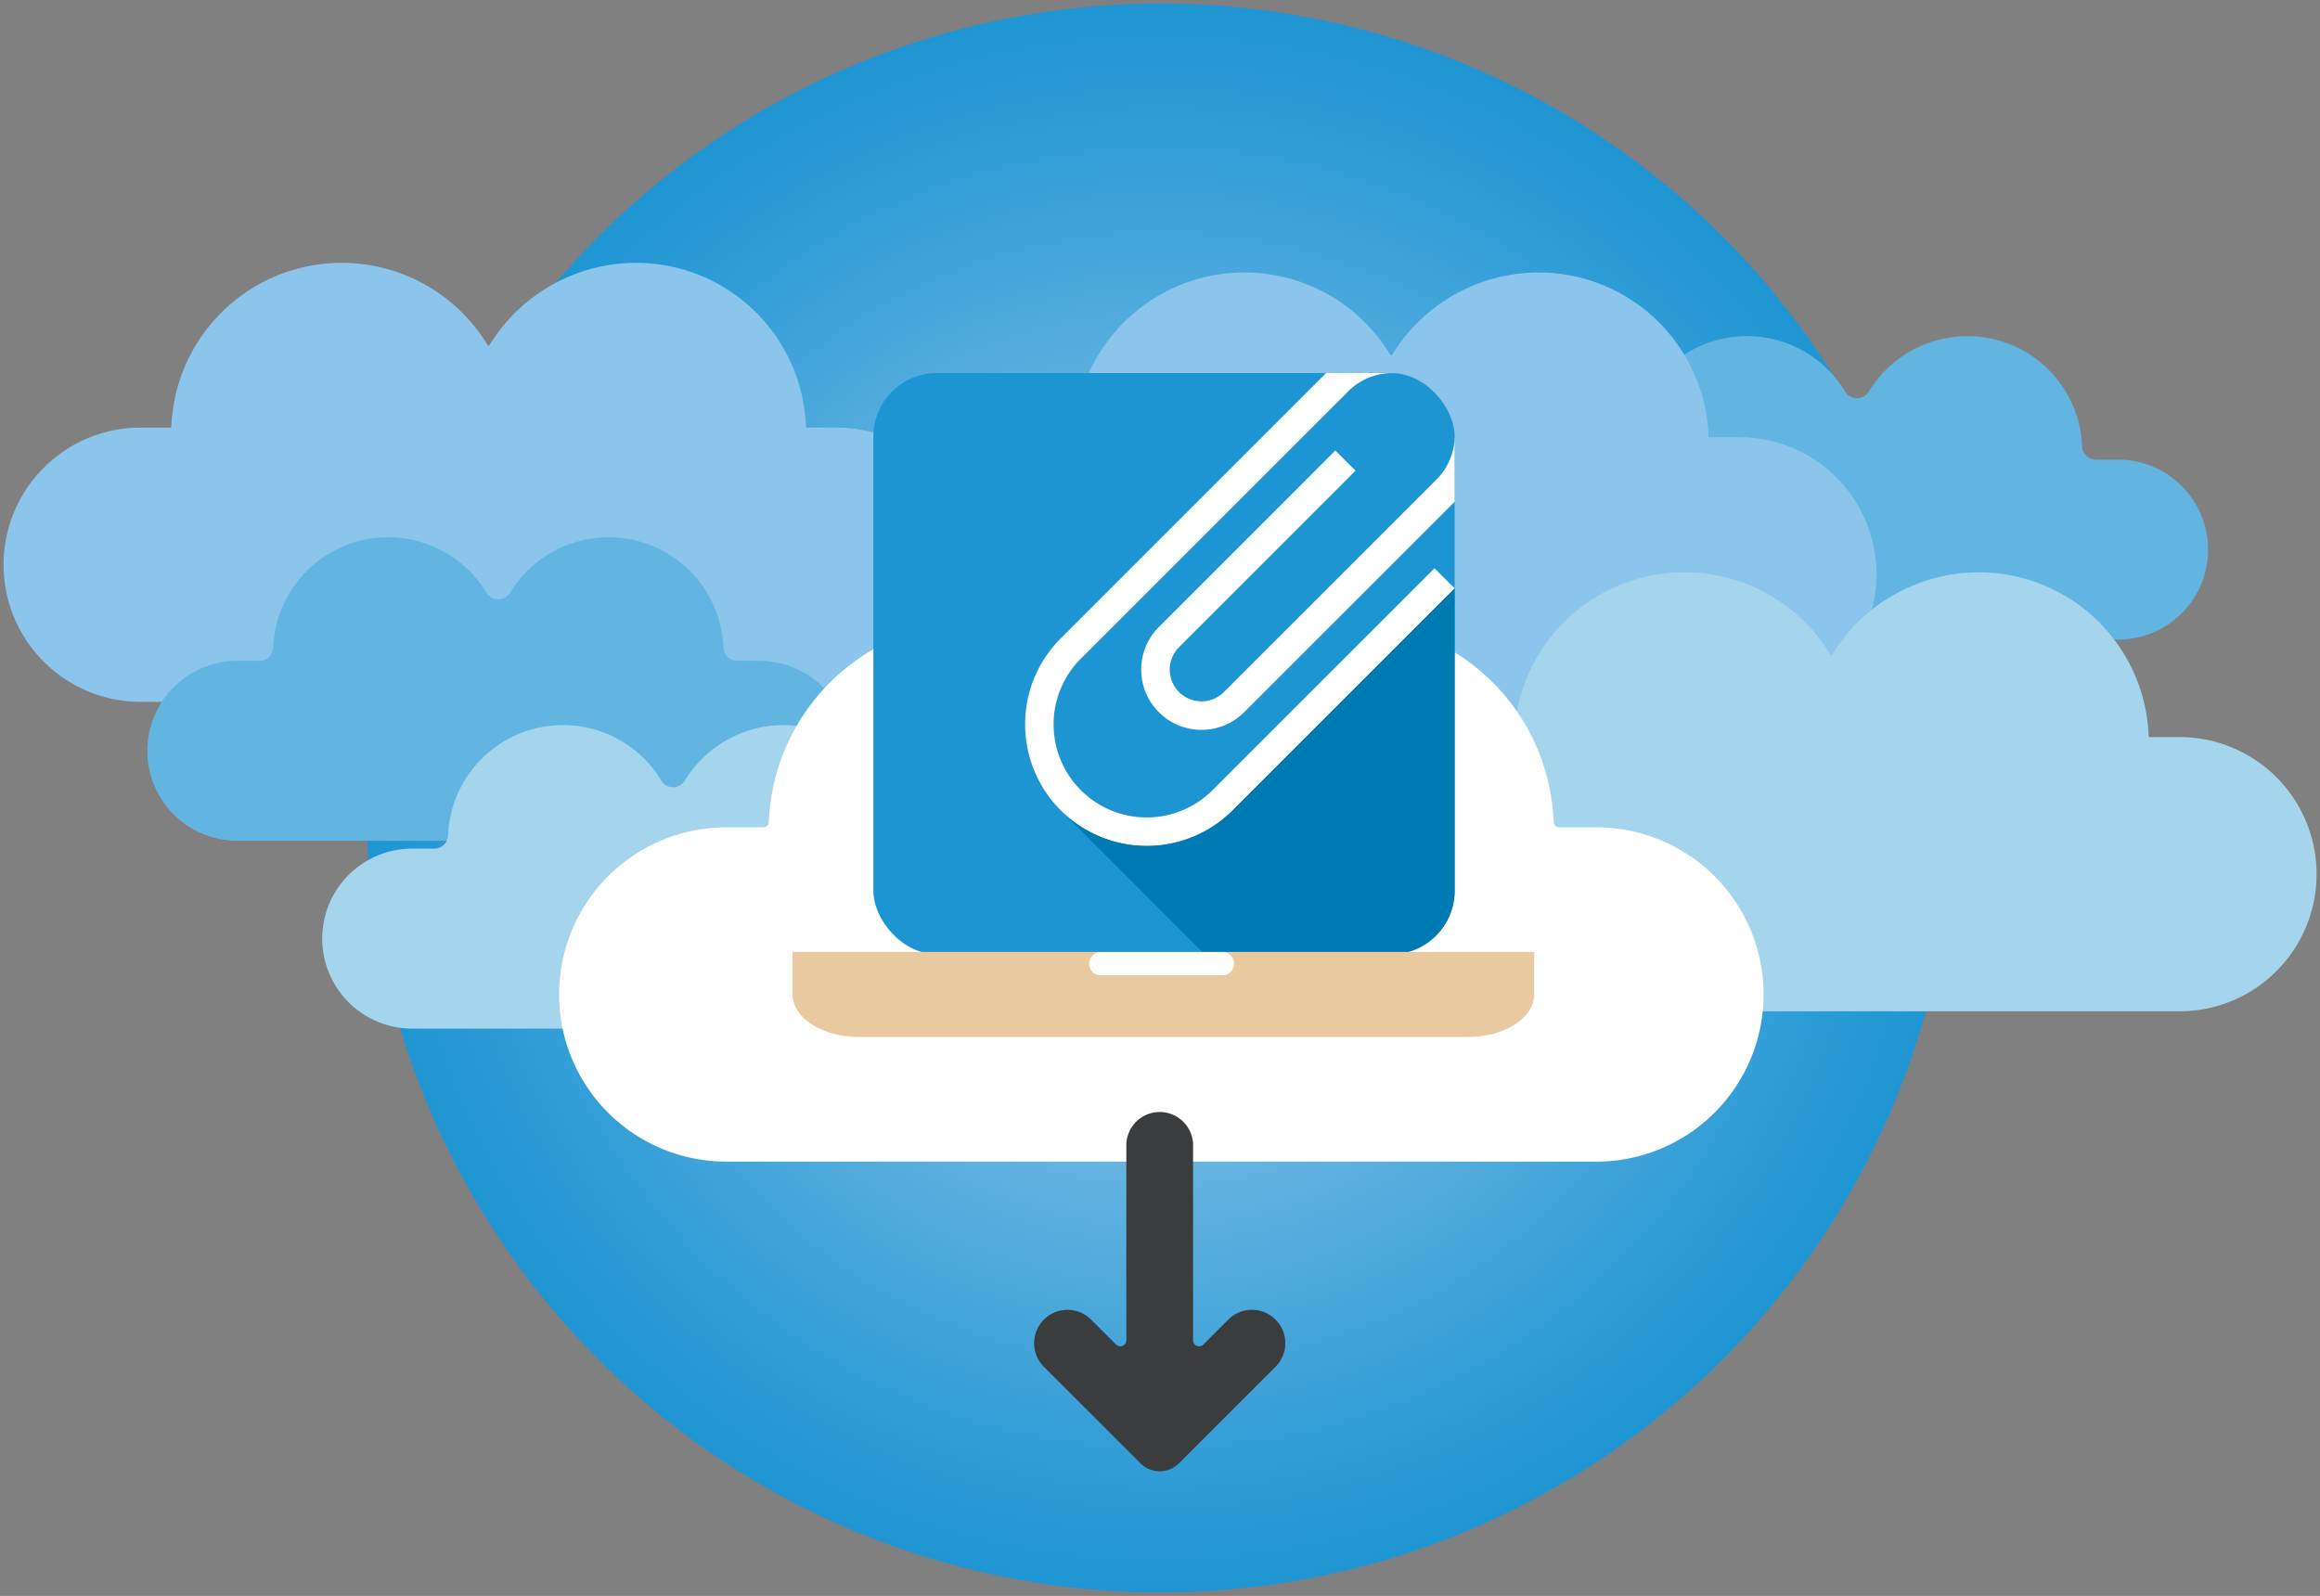
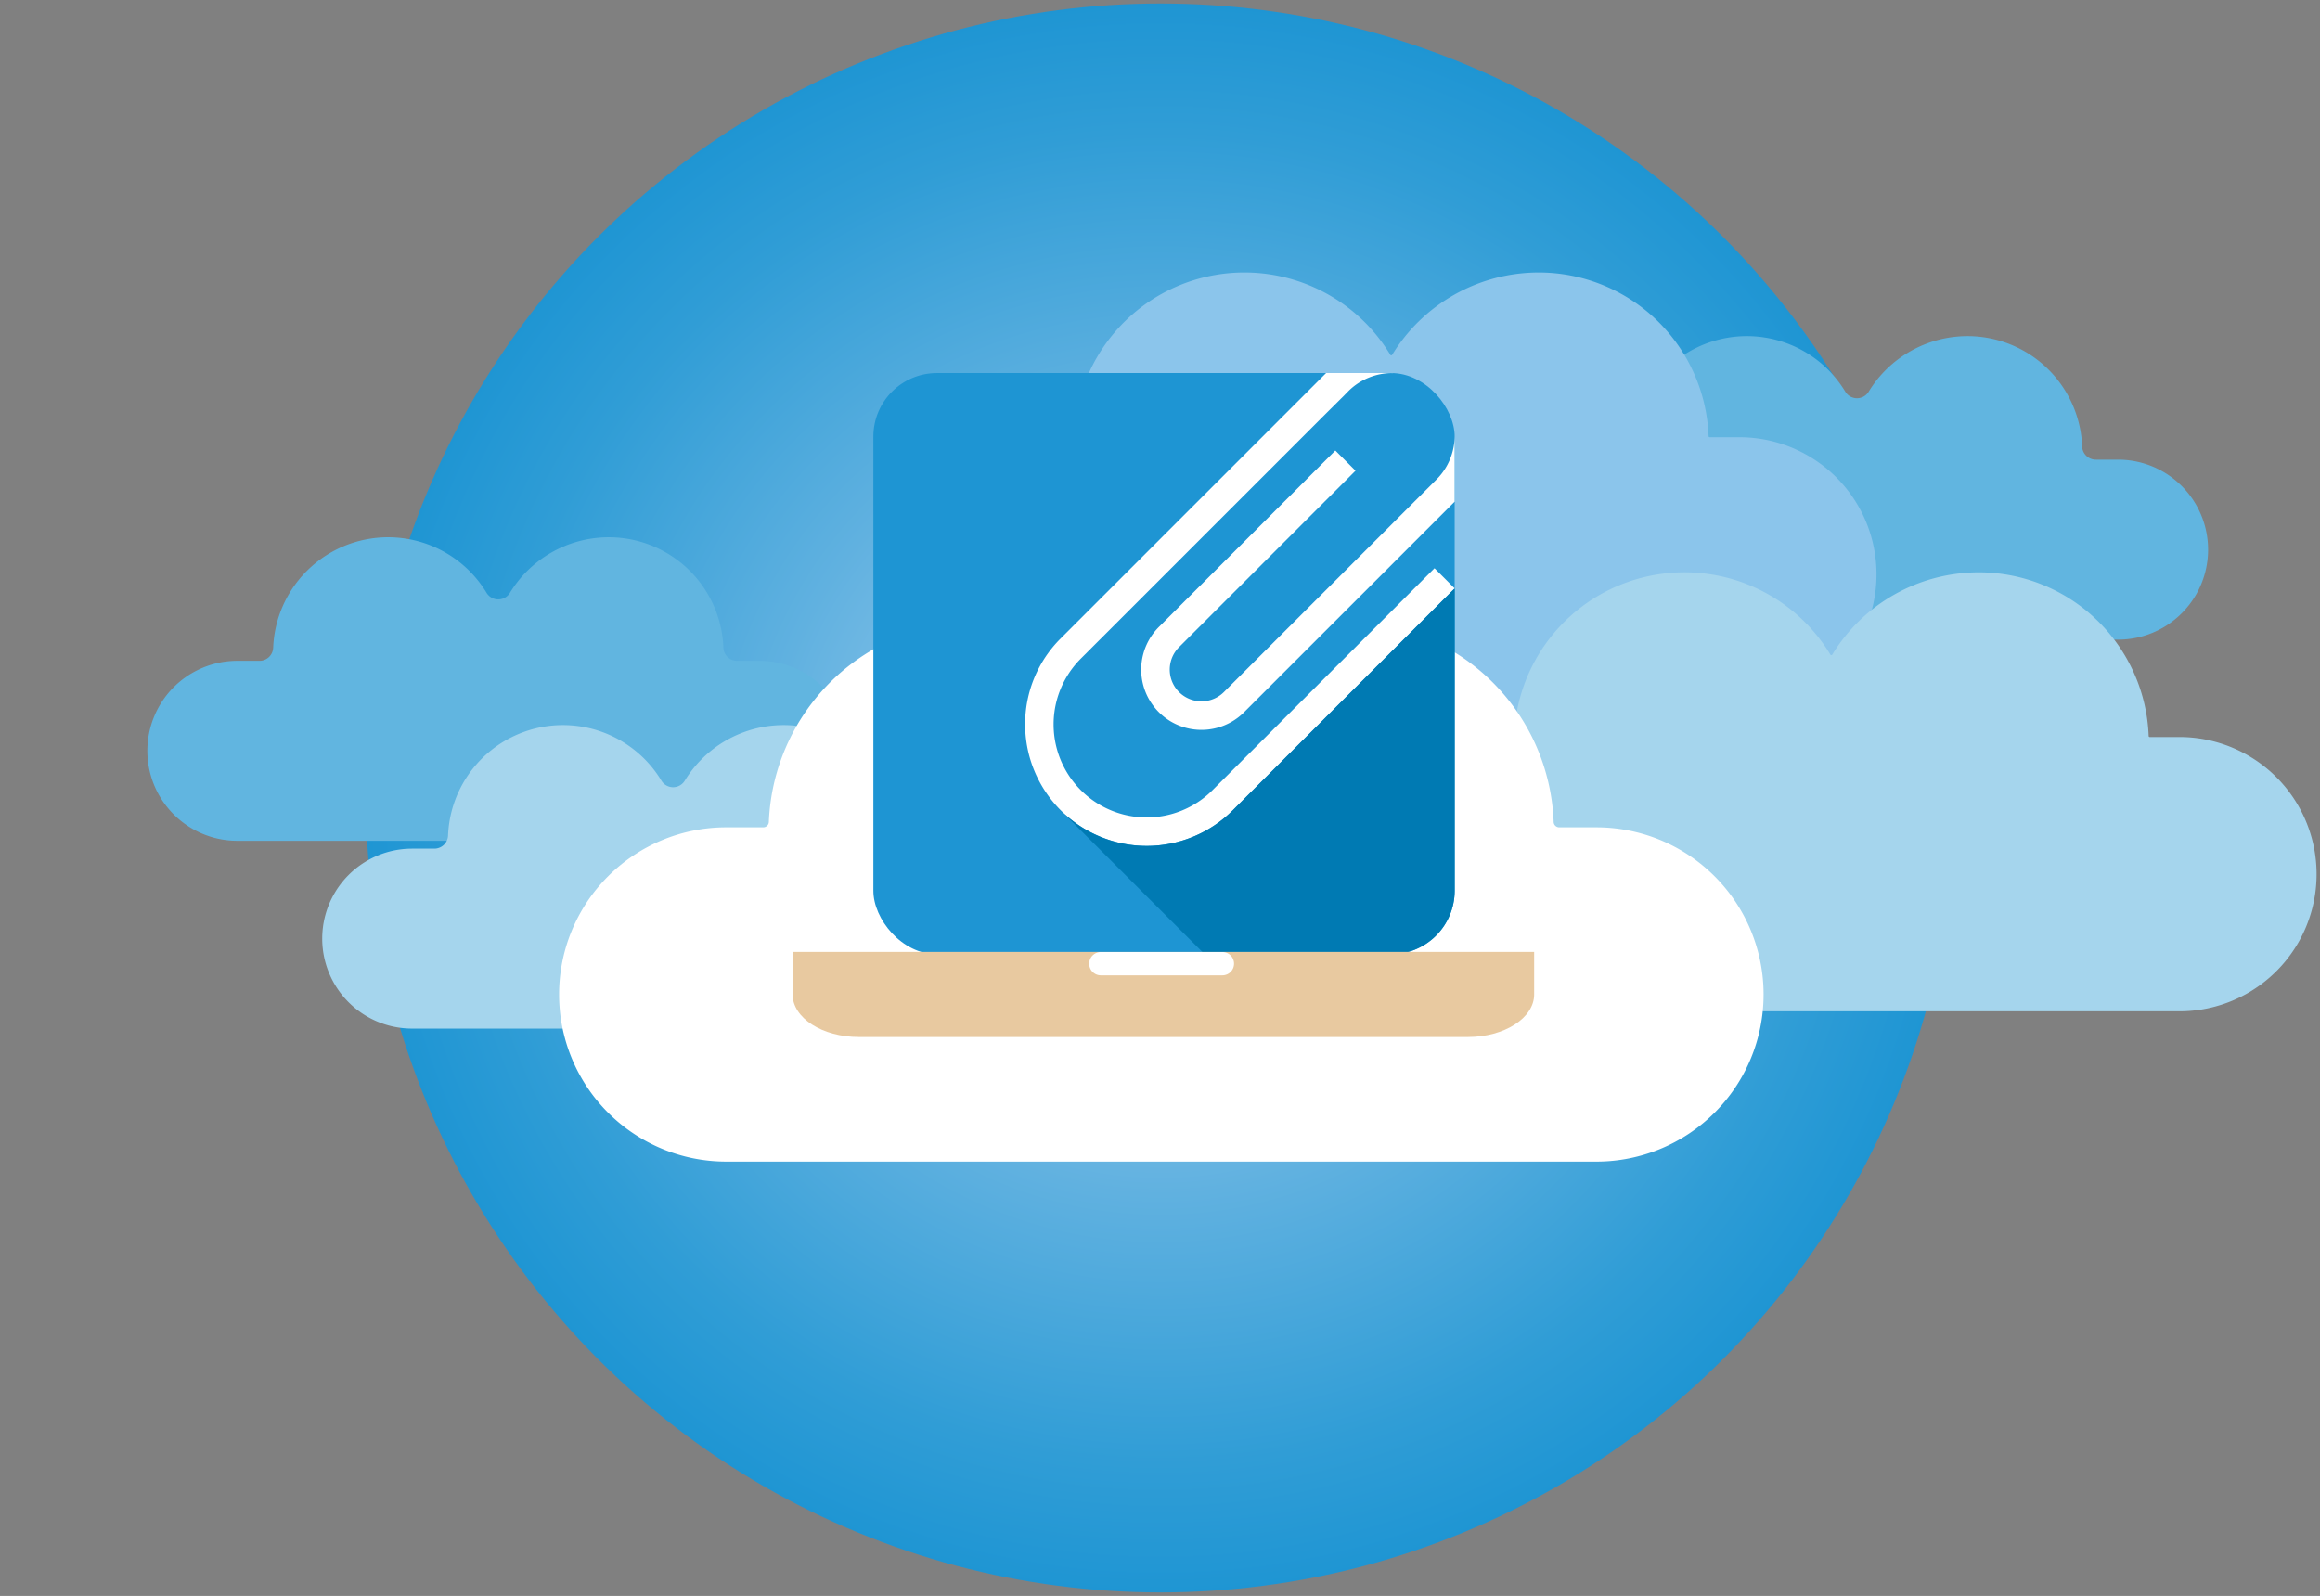
<svg xmlns="http://www.w3.org/2000/svg" width="657" height="452" viewBox="0 0 657 452">
  <rect x="0" y="0" width="657" height="452" fill="#808080" stroke="none" />
  <defs>
    <radialGradient id="radial-gradient" cx="0.5" cy="0.5" r="0.5" gradientTransform="translate(0)" gradientUnits="objectBoundingBox">
      <stop offset="0" stop-color="#b1d5f1" />
      <stop offset="0.023" stop-color="#add3f0" />
      <stop offset="0.496" stop-color="#60b1e0" />
      <stop offset="0.833" stop-color="#309dd6" />
      <stop offset="1" stop-color="#1e95d3" />
    </radialGradient>
    <clipPath id="clip-MesDocumentsnet_visuel_entete">
      <rect width="657" height="452" />
    </clipPath>
  </defs>
  <g id="MesDocumentsnet_visuel_entete" clip-path="url(#clip-MesDocumentsnet_visuel_entete)">
    <g id="Groupe_12670" data-name="Groupe 12670" transform="translate(-882.499 -1086.625)">
      <circle id="Ellipse_1042" data-name="Ellipse 1042" cx="225" cy="225" r="225" transform="translate(986.147 1087.625)" fill="url(#radial-gradient)" />
      <g id="Groupe_12659" data-name="Groupe 12659">
-         <path id="Tracé_51579" data-name="Tracé 51579" d="M922.35,1285.4a38.84,38.84,0,1,1,0-77.68h8.369a.308.308,0,0,0,.306-.294,48.283,48.283,0,0,1,89.569-23.046.3.3,0,0,0,.524,0,48.653,48.653,0,0,1,41.352-23.314,48.159,48.159,0,0,1,48.256,46.358.308.308,0,0,0,.306.294h8.408a38.84,38.84,0,0,1,0,77.68Z" fill="#8bc5eb" />
        <path id="Tracé_51580" data-name="Tracé 51580" d="M1334.5,1267.782a25.487,25.487,0,1,1,0-50.974h6.277a3.873,3.873,0,0,0,3.869-3.718,32.57,32.57,0,0,1,60.423-15.54,3.872,3.872,0,0,0,6.622,0,32.824,32.824,0,0,1,27.9-15.731,32.486,32.486,0,0,1,32.552,31.271,3.873,3.873,0,0,0,3.87,3.718h6.305a25.487,25.487,0,0,1,0,50.974Z" fill="#61b5e0" />
        <path id="Tracé_51581" data-name="Tracé 51581" d="M949.718,1324.753a25.487,25.487,0,1,1,0-50.974h6.277a3.873,3.873,0,0,0,3.869-3.718,32.57,32.57,0,0,1,60.423-15.54,3.873,3.873,0,0,0,6.622,0,32.823,32.823,0,0,1,27.9-15.731,32.486,32.486,0,0,1,32.552,31.271,3.873,3.873,0,0,0,3.869,3.718h6.306a25.487,25.487,0,0,1,0,50.974Z" fill="#61b5e0" />
        <path id="Tracé_51582" data-name="Tracé 51582" d="M1177.976,1288.133a38.84,38.84,0,1,1,0-77.68h8.369a.307.307,0,0,0,.307-.3,48.281,48.281,0,0,1,89.567-23.043.309.309,0,0,0,.527,0,48.643,48.643,0,0,1,41.35-23.313,48.157,48.157,0,0,1,48.253,46.357.309.309,0,0,0,.308.3h8.408a38.84,38.84,0,0,1,0,77.68Z" fill="#8bc5eb" />
        <path id="Tracé_51583" data-name="Tracé 51583" d="M1302.6,1373.044a38.84,38.84,0,1,1,0-77.68h8.371a.309.309,0,0,0,.308-.294,48.28,48.28,0,0,1,89.565-23.044.309.309,0,0,0,.529,0,48.651,48.651,0,0,1,41.348-23.309,48.157,48.157,0,0,1,48.255,46.357.306.306,0,0,0,.306.294h8.408a38.84,38.84,0,0,1,0,77.68Z" fill="#a5d5ed" />
        <path id="Tracé_51584" data-name="Tracé 51584" d="M999.236,1377.946a25.487,25.487,0,1,1,0-50.974h6.277a3.873,3.873,0,0,0,3.869-3.718,32.57,32.57,0,0,1,60.423-15.54,3.872,3.872,0,0,0,6.622,0,32.824,32.824,0,0,1,27.9-15.731,32.486,32.486,0,0,1,32.552,31.271,3.873,3.873,0,0,0,3.87,3.718h6.3a25.487,25.487,0,0,1,0,50.974Z" fill="#a5d5ed" />
      </g>
      <path id="Tracé_51585" data-name="Tracé 51585" d="M1088.164,1415.613a47.335,47.335,0,1,1,0-94.67h10.464a1.593,1.593,0,0,0,1.6-1.532,59.155,59.155,0,0,1,109.734-28.226,1.6,1.6,0,0,0,2.735,0,59.608,59.608,0,0,1,50.661-28.555,58.993,58.993,0,0,1,59.119,56.78,1.594,1.594,0,0,0,1.6,1.535h10.512a47.335,47.335,0,0,1,0,94.67Z" fill="#fff" />
      <g id="Groupe_12661" data-name="Groupe 12661">
        <rect id="Rectangle_6373" data-name="Rectangle 6373" width="164.621" height="164.621" rx="18.005" transform="translate(1129.825 1192.276)" fill="#1e95d3" />
        <g id="Groupe_12660" data-name="Groupe 12660">
          <path id="Tracé_51586" data-name="Tracé 51586" d="M1172.805,1291.785a34.44,34.44,0,0,0,58.775,24.354l62.865-62.867-5.714-5.714-62.866,62.866a26.358,26.358,0,0,1-37.277-37.276l68.319-68.32,6.3-6.261,1.1-1.128a17.586,17.586,0,0,1,12.7-5.153h-.011l-.012-.009h-18.944l-75.157,75.158A34.208,34.208,0,0,0,1172.805,1291.785Z" fill="#fff" />
          <path id="Tracé_51587" data-name="Tracé 51587" d="M1294.445,1209.936v.035a17.533,17.533,0,0,1-5.159,12.469l-7.385,7.383-52.8,52.8a8.987,8.987,0,0,1-12.71-12.71l49.976-49.977-5.713-5.714-49.977,49.976a17.068,17.068,0,0,0,24.139,24.138l59.632-59.632v-18.768Z" fill="#fff" />
        </g>
        <path id="Tracé_51588" data-name="Tracé 51588" d="M1231.58,1316.139a34.464,34.464,0,0,1-48.209.47l40.287,40.287h52.782a18.059,18.059,0,0,0,18.006-18.005v-85.619h0Z" fill="#007ab3" />
      </g>
-       <path id="Tracé_51589" data-name="Tracé 51589" d="M1243.713,1460.357h0a9.448,9.448,0,0,0-13.362,0l-7.056,7.055a1.715,1.715,0,0,1-2.929-1.213v-55.185a9.449,9.449,0,0,0-9.448-9.45h0a9.449,9.449,0,0,0-9.449,9.45V1466.2a1.716,1.716,0,0,1-2.929,1.213l-7.055-7.055a9.449,9.449,0,0,0-13.363,0h0a9.449,9.449,0,0,0,0,13.363l27.327,27.326a7.734,7.734,0,0,0,10.937,0l27.327-27.326A9.447,9.447,0,0,0,1243.713,1460.357Z" fill="#3a3c3d" />
      <g id="Groupe_12665" data-name="Groupe 12665">
        <g id="Groupe_12664" data-name="Groupe 12664">
          <g id="Groupe_12663" data-name="Groupe 12663">
            <path id="Tracé_51590" data-name="Tracé 51590" d="M1316.958,1356.216v12.062c0,6.65-8.406,12.048-18.752,12.048H1125.713c-10.359,0-18.752-5.4-18.752-12.048v-12.062Z" fill="#e8c9a0" />
            <g id="Groupe_12662" data-name="Groupe 12662">
              <path id="Tracé_51591" data-name="Tracé 51591" d="M1228.666,1362.856h-34.415a3.3,3.3,0,0,1-3.3-3.3h0a3.3,3.3,0,0,1,3.3-3.3h34.415a3.3,3.3,0,0,1,3.3,3.3h0A3.3,3.3,0,0,1,1228.666,1362.856Z" fill="#fff" />
            </g>
          </g>
        </g>
      </g>
    </g>
  </g>
</svg>